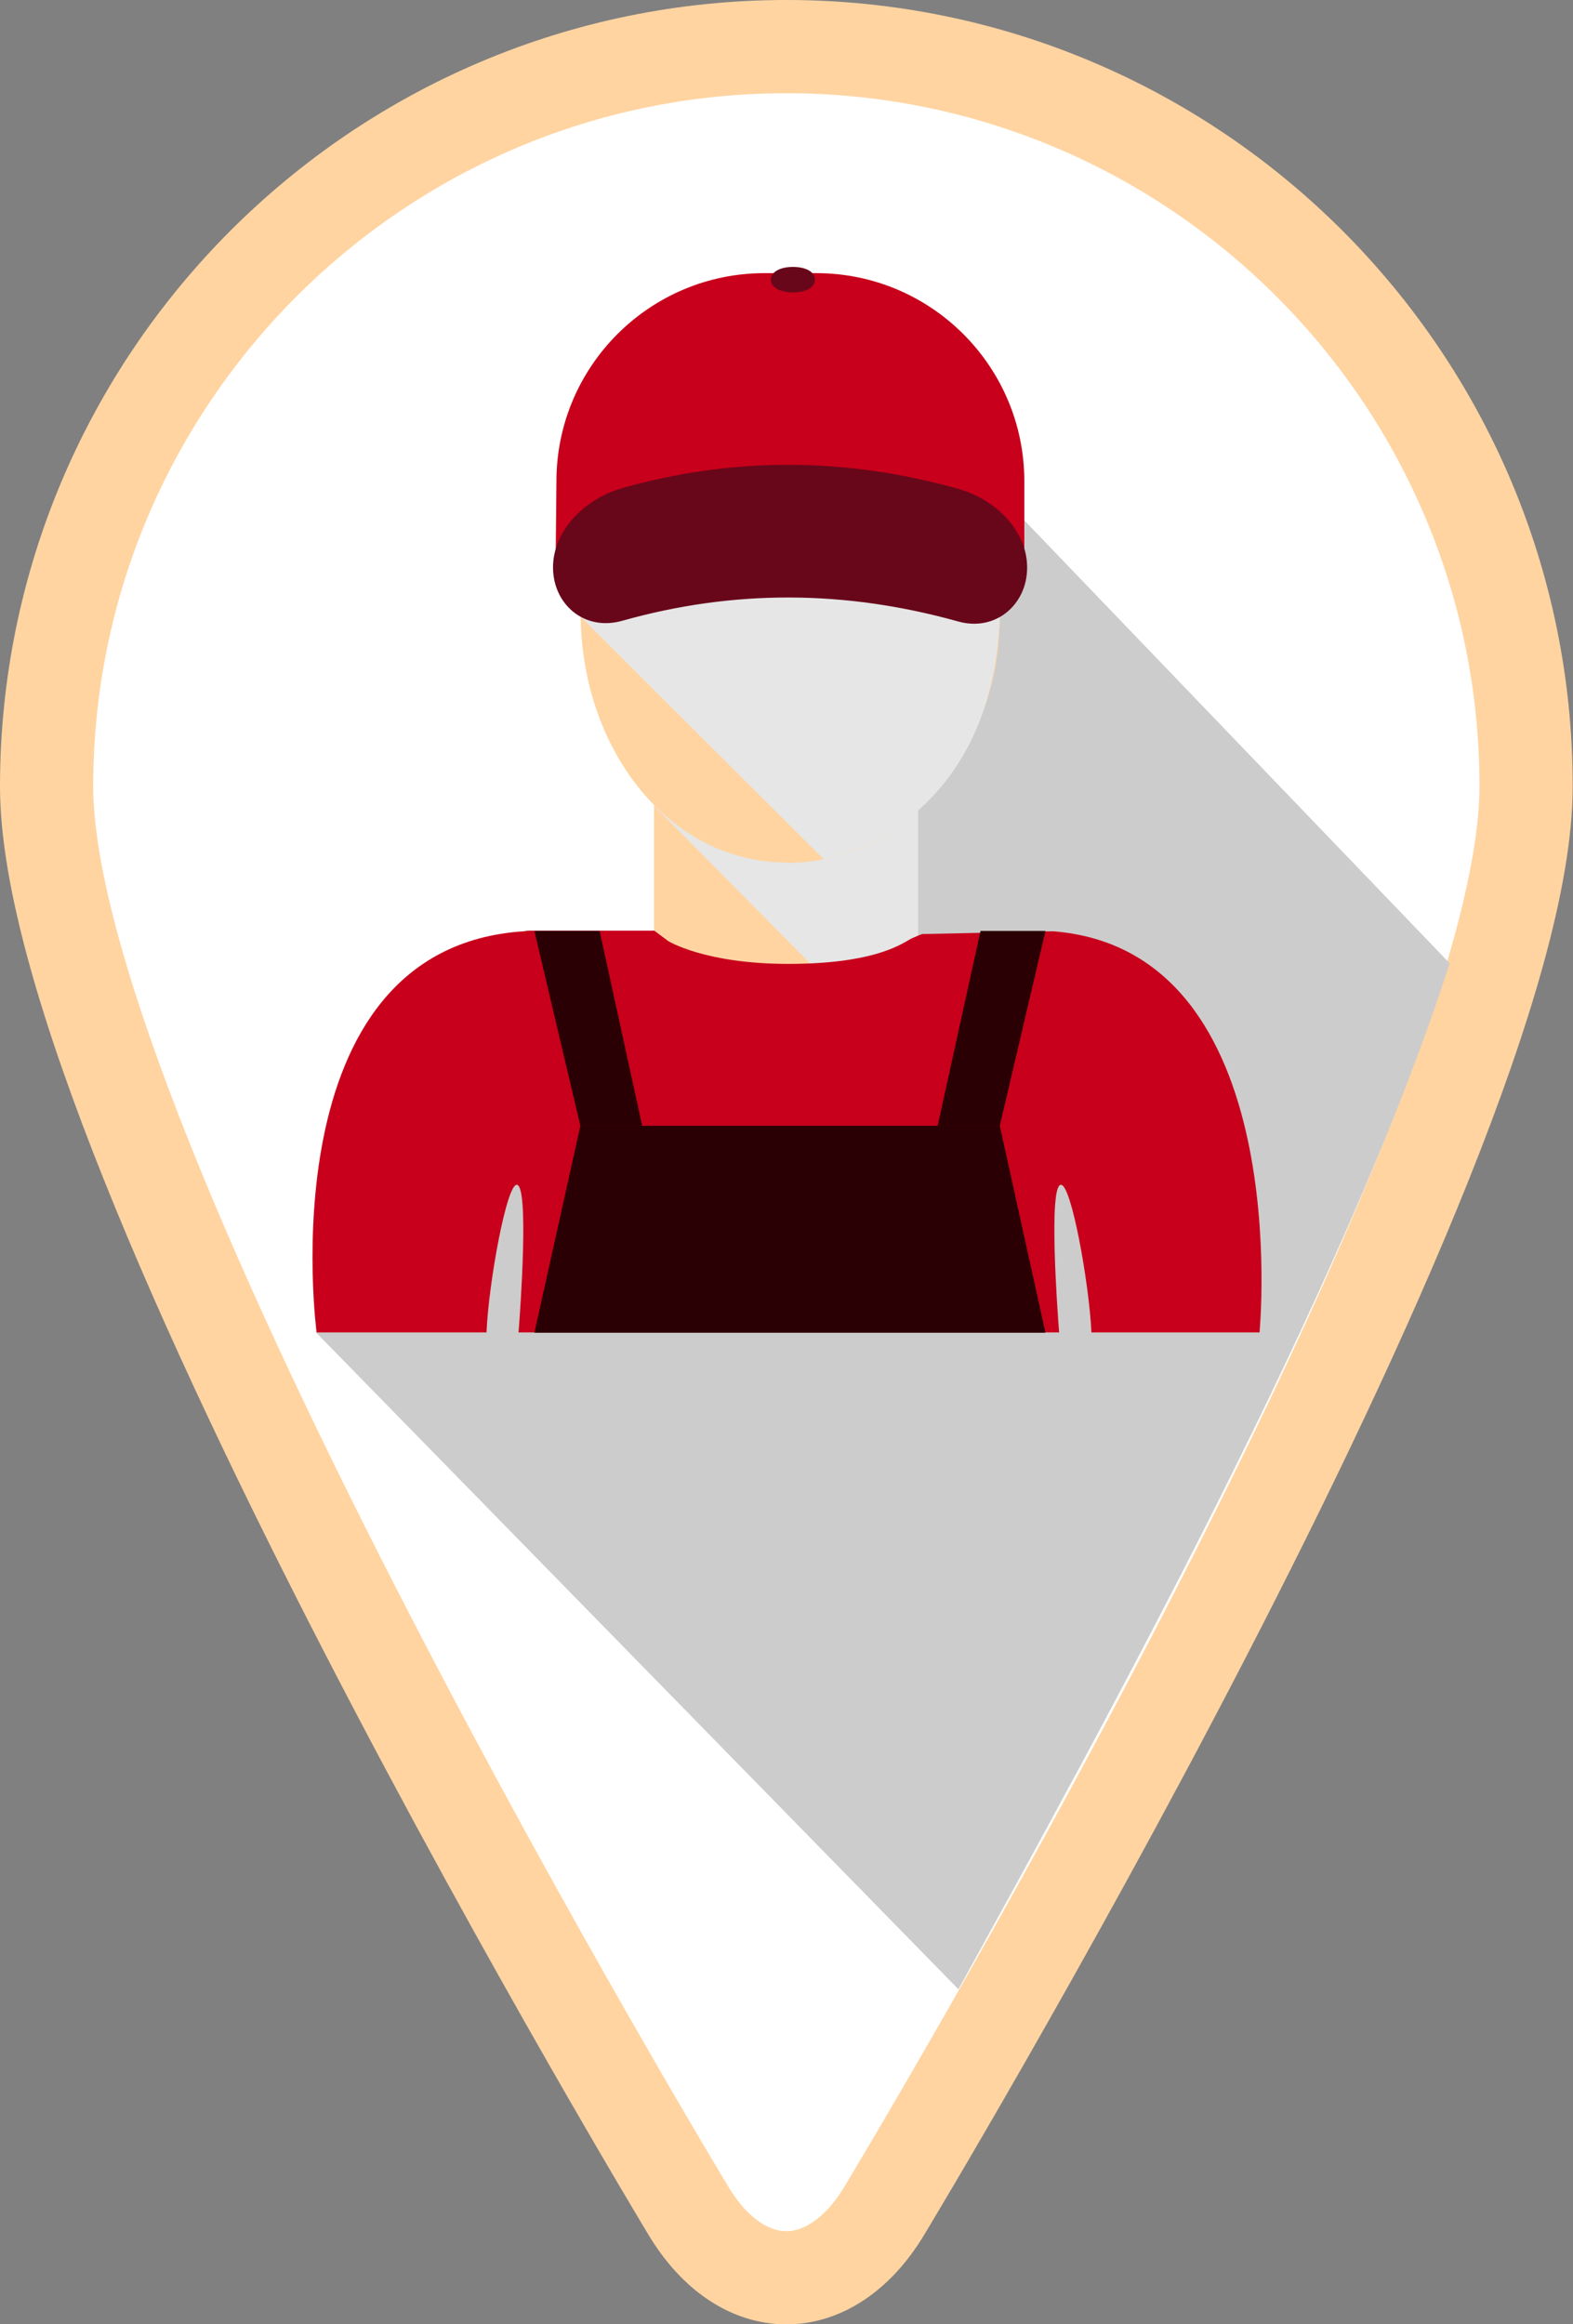
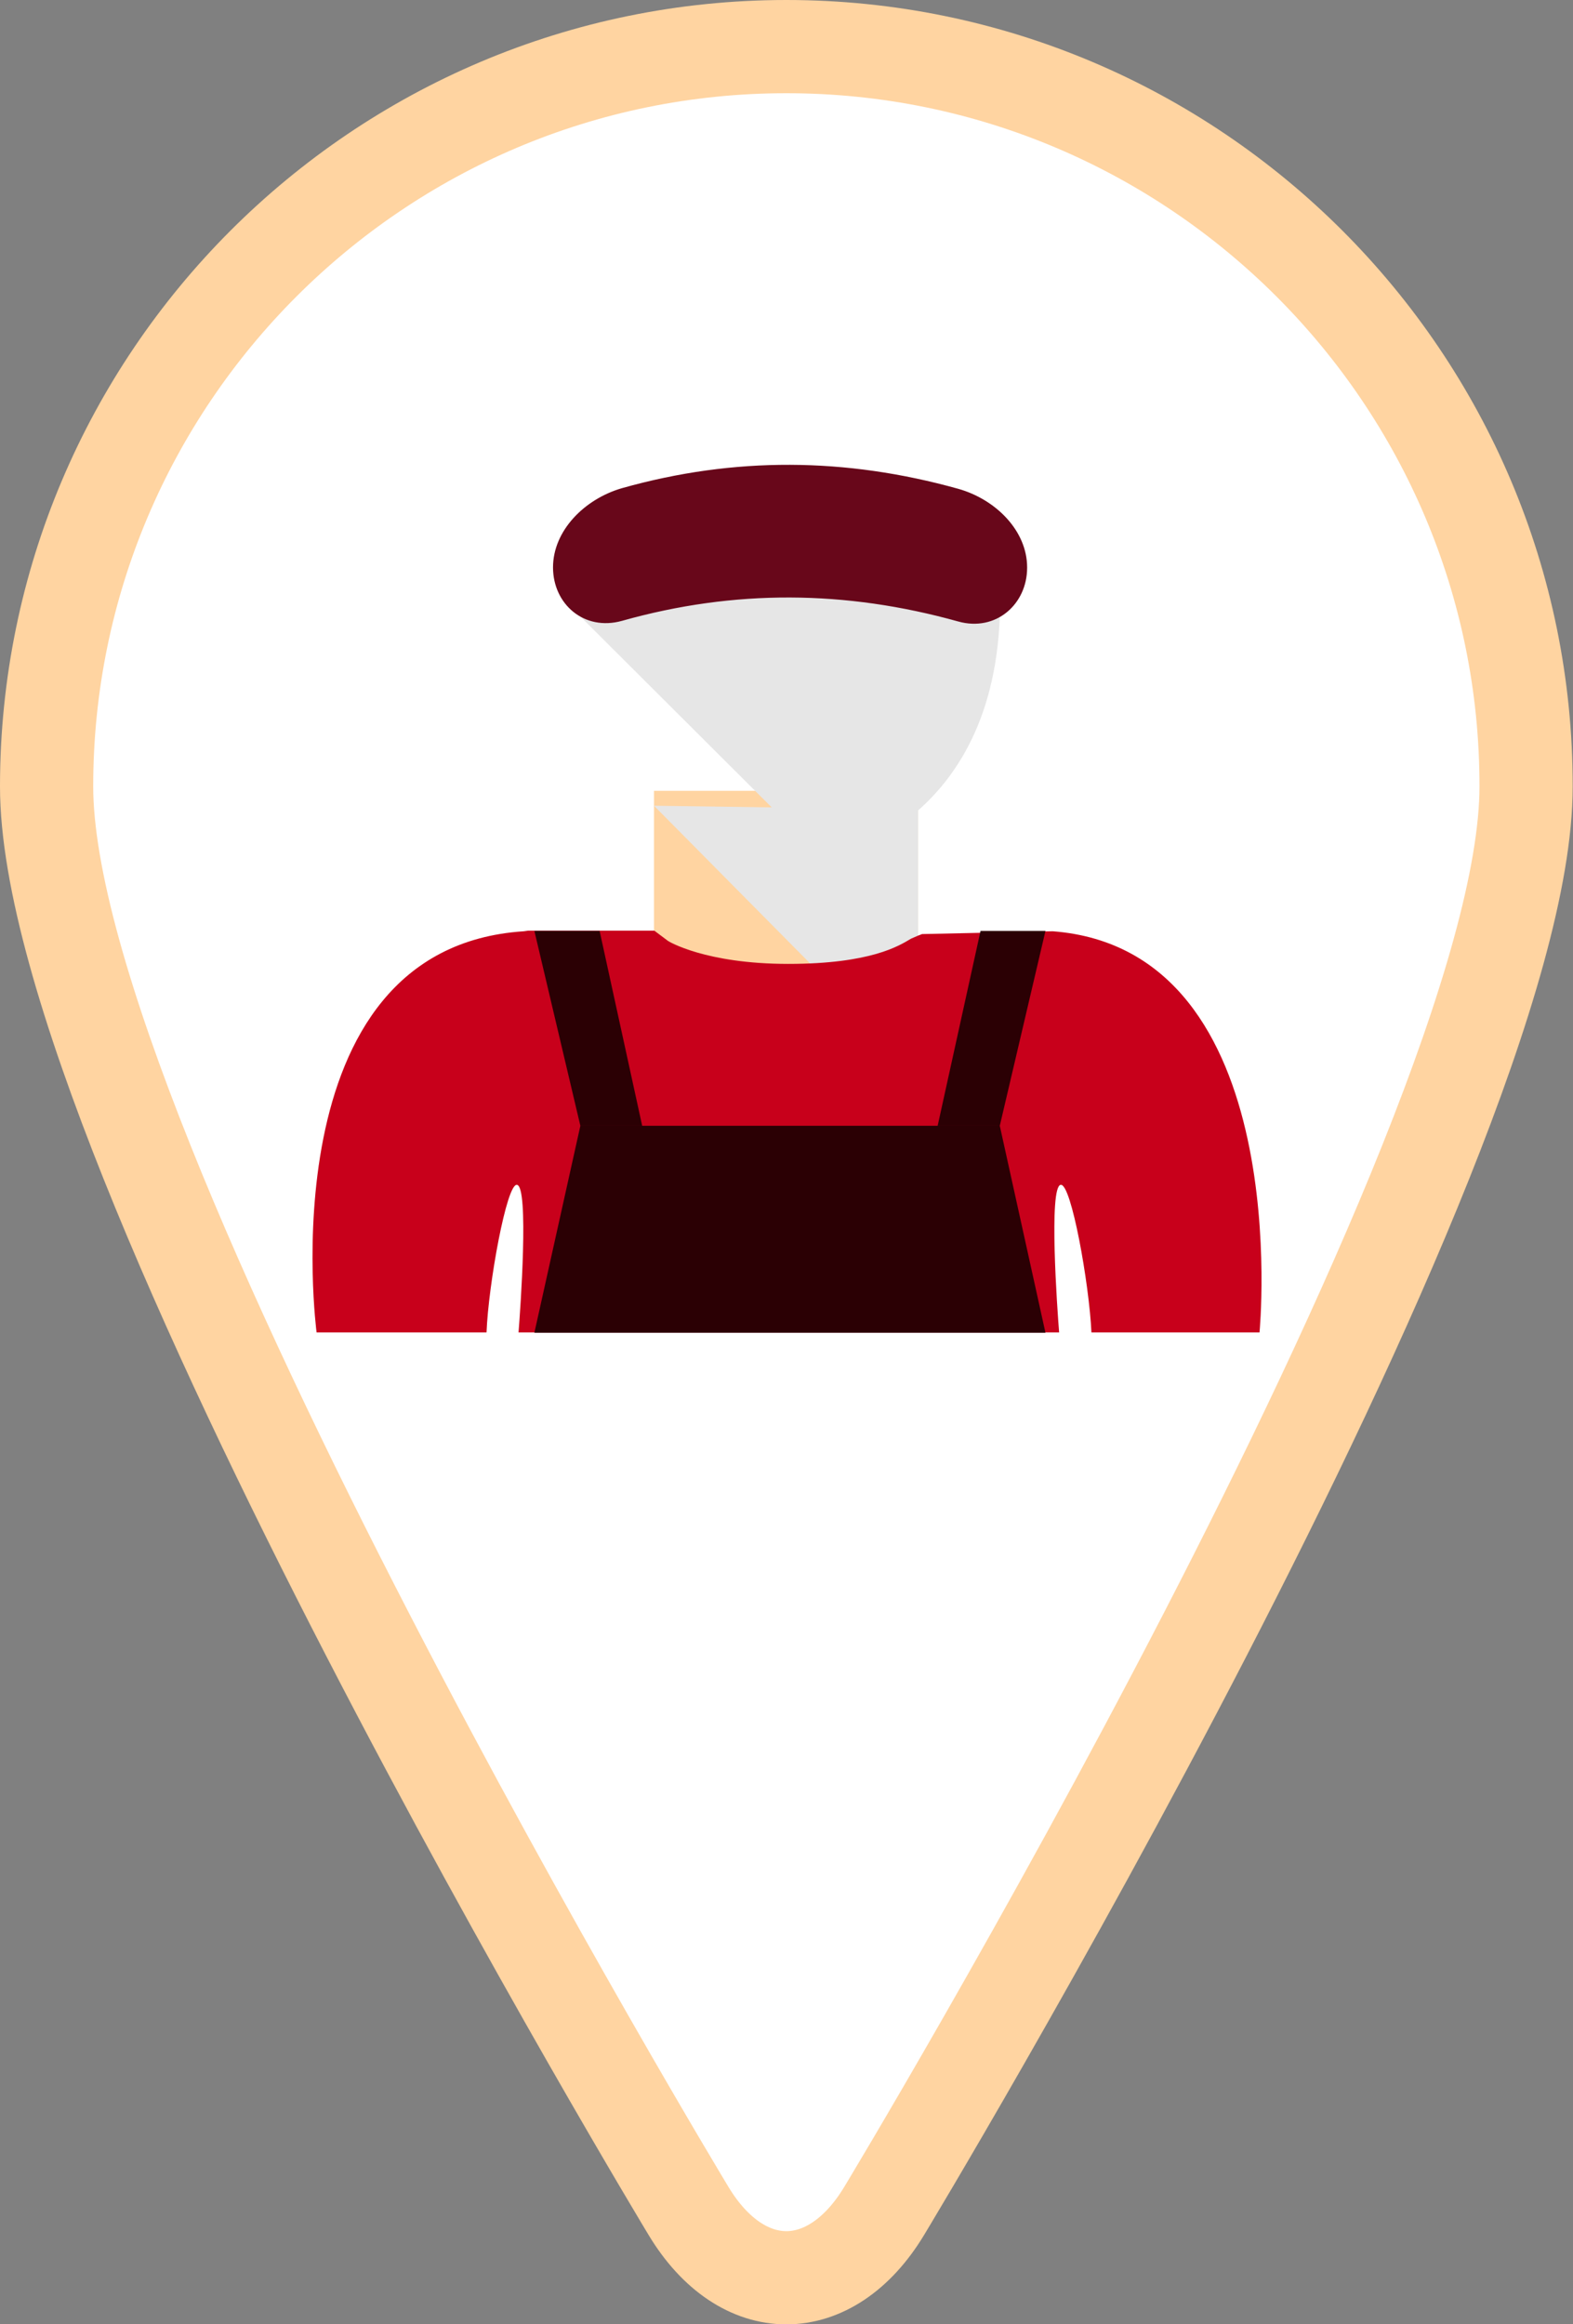
<svg xmlns="http://www.w3.org/2000/svg" viewBox="0 0 50.63 74.8">
  <rect x="0" y="0" width="50.63" height="74.8" fill="#808080" stroke="none" />
  <defs>
    <style>.cls-1{isolation:isolate;}.cls-2{fill:#2b0004;}.cls-3{fill:#c8001b;}.cls-4{fill:#ffd4a1;}.cls-5{fill:#fff;stroke:#ffd4a1;stroke-miterlimit:10;stroke-width:3px;}.cls-6{fill:#c63622;}.cls-7{fill:#68071a;}.cls-8{fill:#e6e6e6;}.cls-8,.cls-9{mix-blend-mode:multiply;}.cls-9{fill:#ccc;}</style>
  </defs>
  <g class="cls-1">
    <g id="_Слой_2">
      <g id="Layer_1">
        <path class="cls-5" d="M25.31,1.5C12.18,1.5,1.5,12.18,1.5,25.31c0,11.65,20.66,45.84,20.66,45.84,1.73,2.87,4.57,2.87,6.3,0,0,0,20.66-34.18,20.66-45.84C49.13,12.18,38.45,1.5,25.31,1.5Z" />
-         <path class="cls-9" d="M25.52,8.99l5.88,12.39-6.18,6.53-15.05,14.97,20.68,21.14c4.43-8.06,12.46-22.56,15.81-33.02L25.52,8.99Z" />
        <g>
          <polygon class="cls-4" points="21.05 25.45 21.05 30.98 24.62 32.77 29.55 30.93 29.55 25.45 21.05 25.45" />
          <path class="cls-4" d="M21.85,30.49l2.82,1.42,4.08-1.53v-4.13h-6.9v4.24Z" />
        </g>
        <path class="cls-8" d="M21.05,25.93l5.03,5.08s1.77,.14,3.47-.89v-4.07l-8.5-.12Z" />
-         <path class="cls-4" d="M25.35,27.77c3.94,0,7.23-4.1,6.79-8.7-.4-4.16-2.84-7.55-6.77-7.55s-6.68,2.9-6.68,8.23c0,4.22,2.73,8.01,6.67,8.01Z" />
        <path class="cls-8" d="M18.68,19.84l7.83,7.81s5.41-.91,5.67-7.8l-1.74-1.11-5.13,.16-3.86-.16-2.78,1.1Z" />
-         <path class="cls-3" d="M32.98,18.41l-15.1,.1,.03-3.02c0-3.7,3-6.7,6.7-6.7h1.66c3.7,0,6.7,3,6.7,6.7v2.92Z" />
-         <path class="cls-6" d="M26.02,8.99c0,.11-.22,.2-.5,.2s-.5-.09-.5-.2,.23-.21,.5-.21,.5,.09,.5,.21Z" />
-         <path class="cls-7" d="M25.52,9.41c-.42,0-.71-.17-.71-.41s.29-.41,.71-.41,.71,.16,.71,.41-.28,.41-.71,.41Z" />
        <path class="cls-7" d="M33.06,18.27c0,1.18-1.01,2.07-2.22,1.73-3.62-1.01-7.2-1.04-10.82-.02-1.22,.34-2.22-.54-2.22-1.72h0c0-1.18,1.01-2.2,2.22-2.55,3.62-1.02,7.2-.99,10.82,.02,1.21,.34,2.22,1.35,2.22,2.53h0Z" />
        <path class="cls-3" d="M33.87,29.97l-4.19,.09-.13,.05-.23,.1c-.37,.22-1.28,.81-3.95,.81s-3.86-.73-3.87-.74l-.44-.33h-4.06l-.14,.02c-8.31,.54-6.67,12.91-6.67,12.91h5.47c.06-1.55,.65-4.81,.98-4.75,.39,.06,.11,4.01,.05,4.75h17.4c-.06-.74-.34-4.69,.05-4.75,.34-.06,.92,3.2,.99,4.75h5.41s1.19-12.3-6.65-12.91Z" />
        <polygon class="cls-2" points="17.2 29.96 19.3 29.96 20.67 36.23 18.68 36.23 17.2 29.96" />
        <polygon class="cls-2" points="33.65 29.96 31.56 29.96 30.18 36.23 32.18 36.23 33.65 29.96" />
        <polygon class="cls-2" points="33.65 42.89 17.2 42.89 18.68 36.23 32.18 36.23 33.65 42.89" />
      </g>
    </g>
  </g>
</svg>